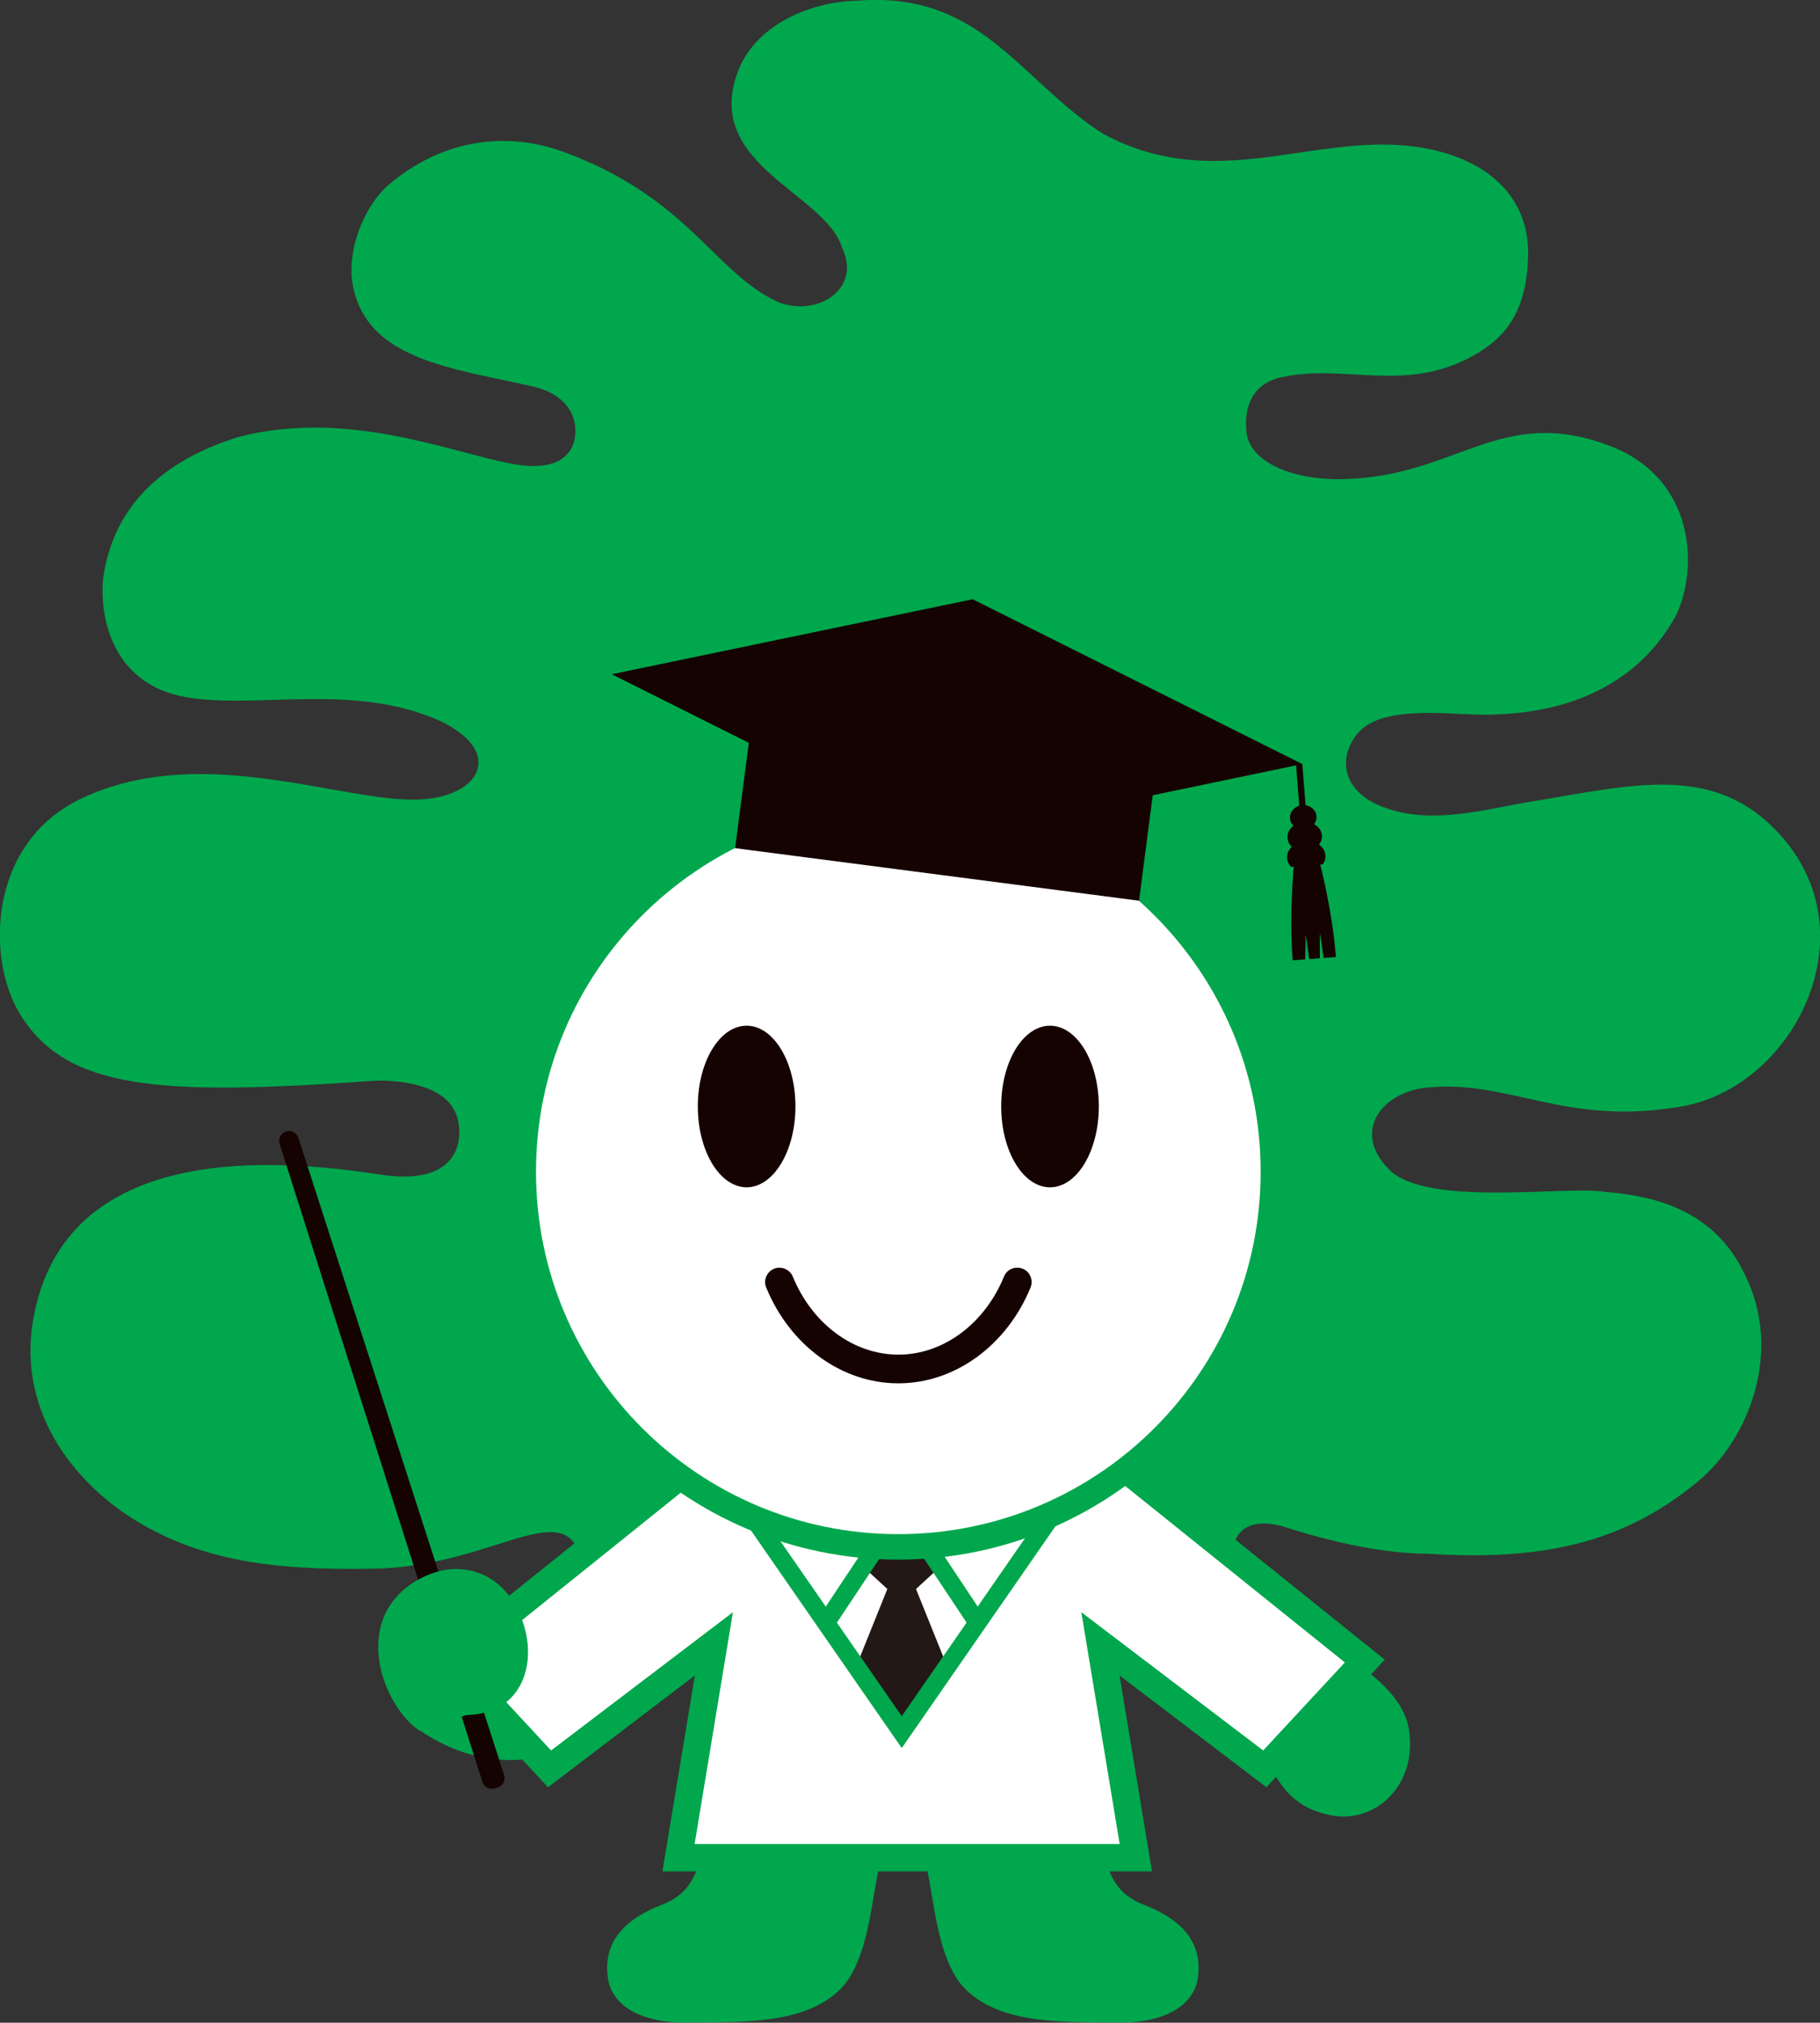
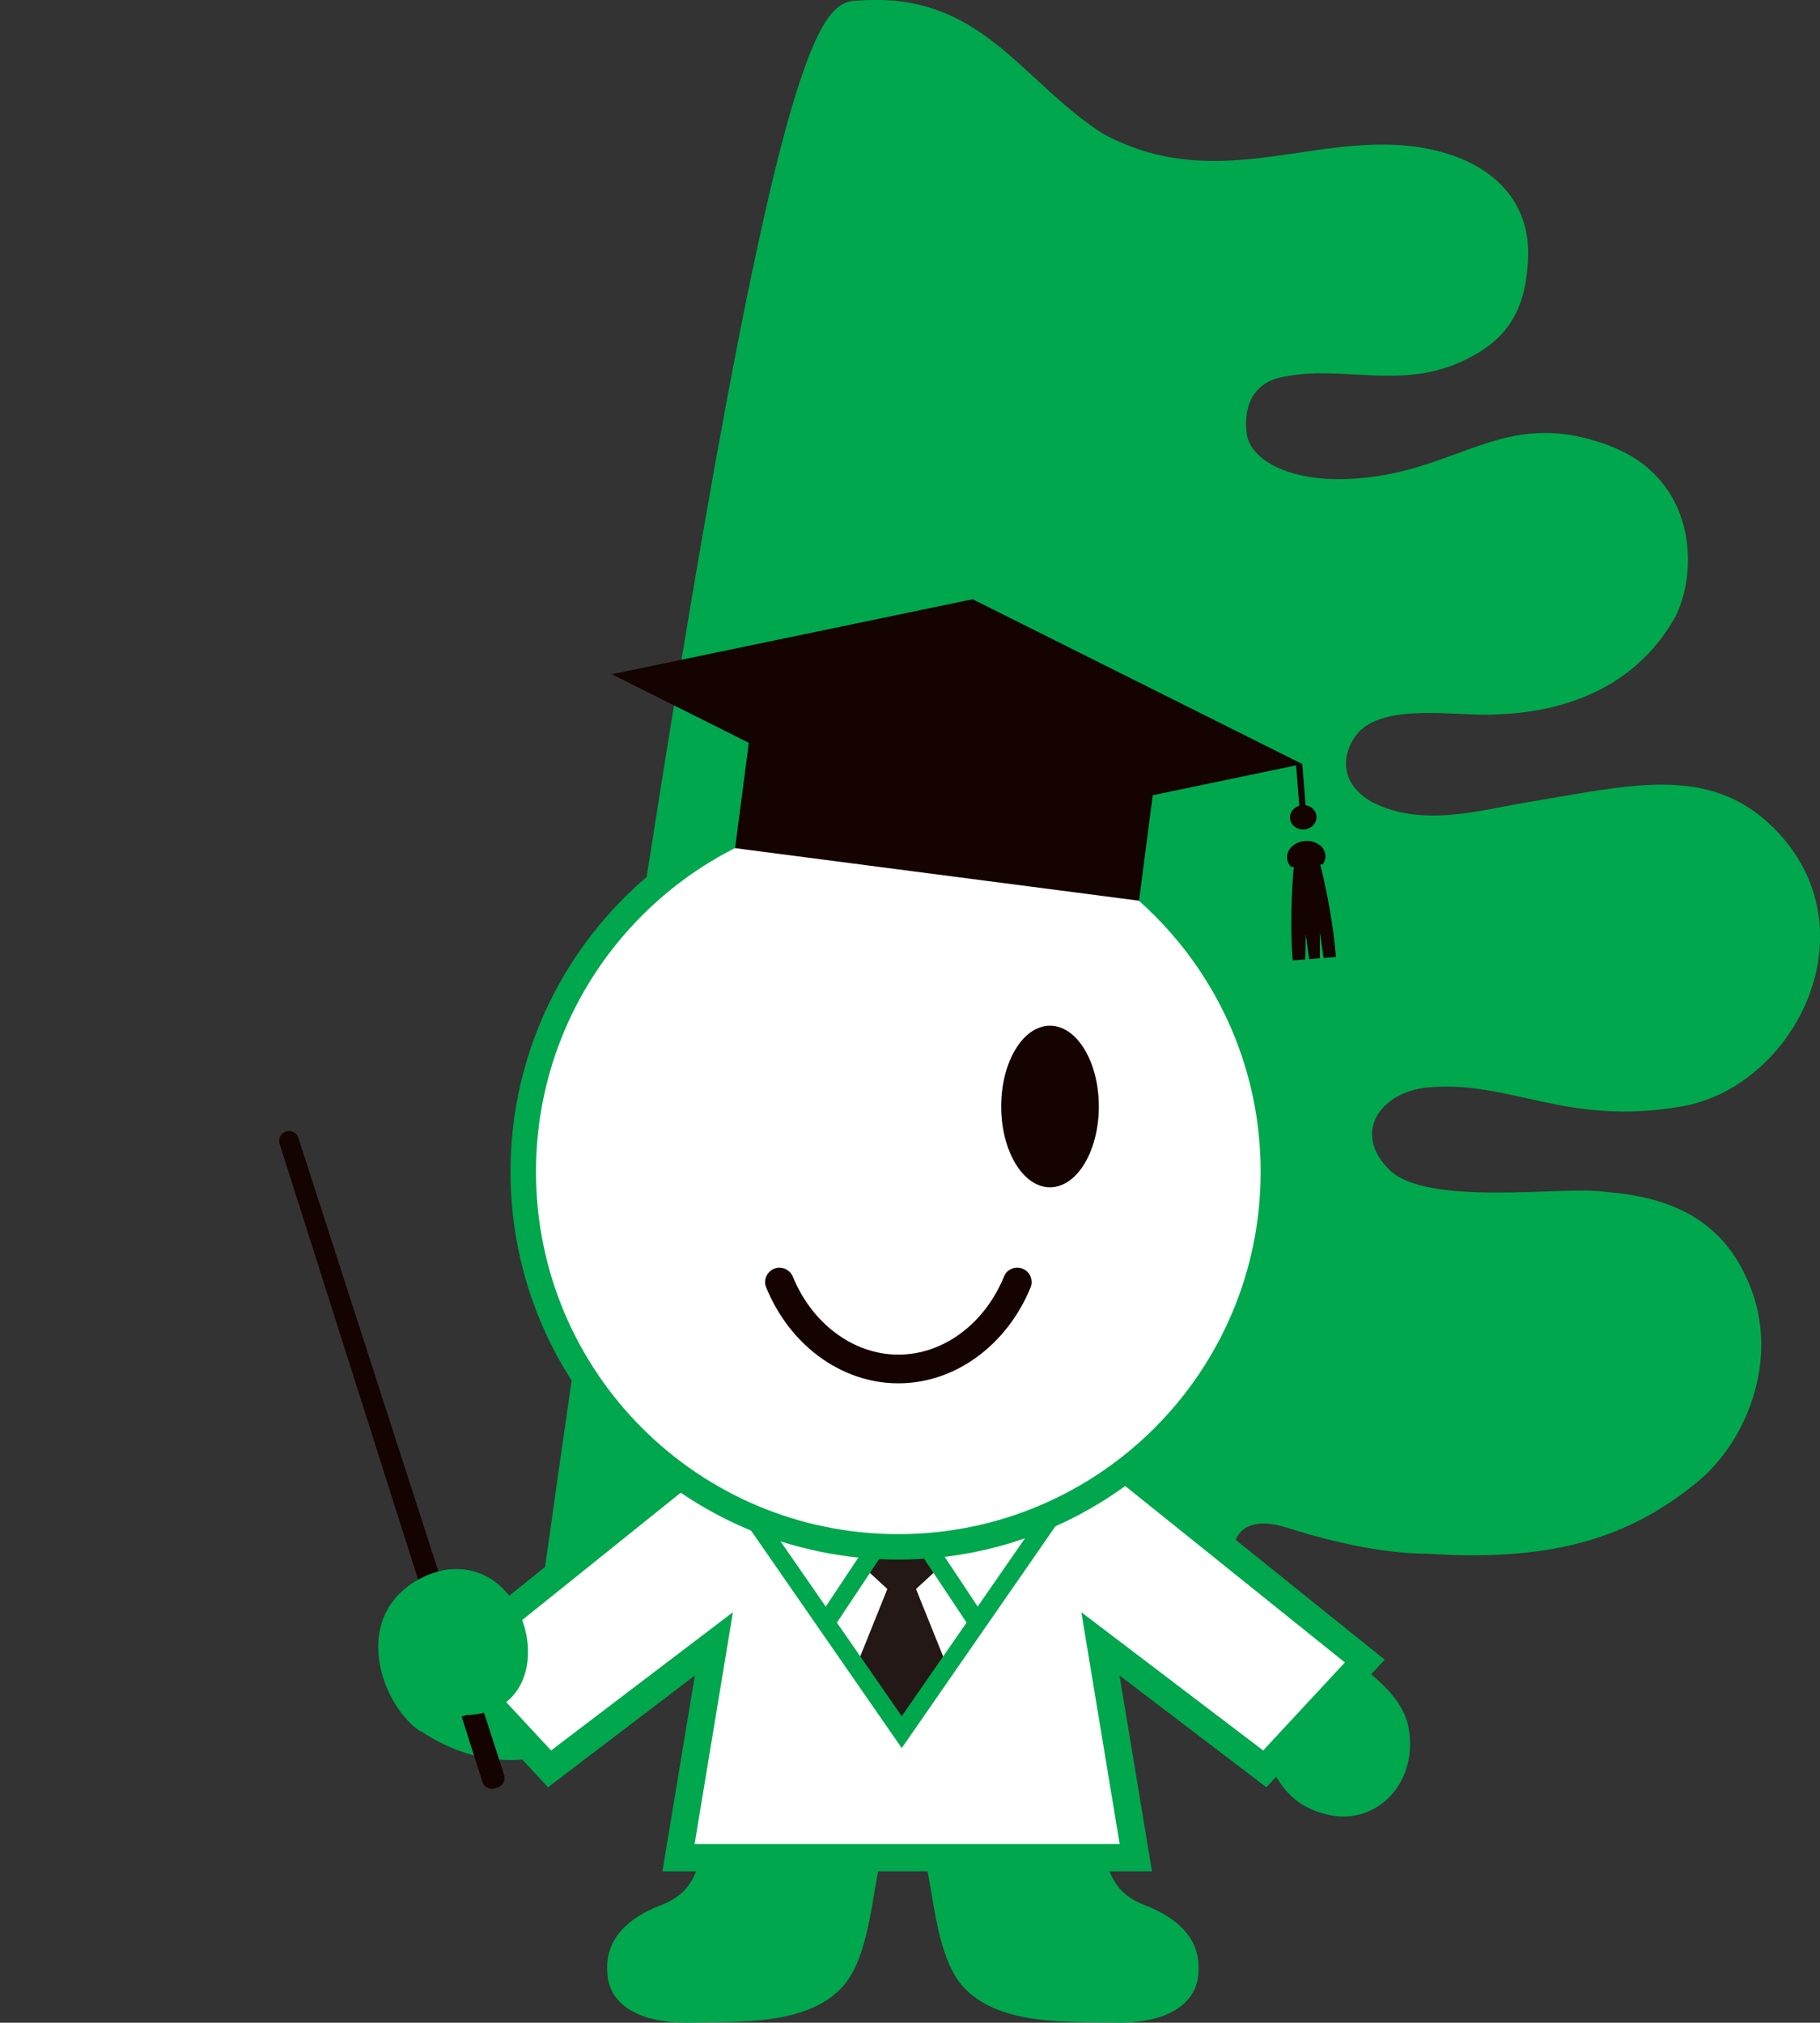
<svg xmlns="http://www.w3.org/2000/svg" viewBox="0 0 130.12 144.57">
  <rect x="0" y="0" width="130.12" height="144.57" fill="#333333" stroke="none" />
  <defs>
    <style>
      .cls-1 {
        fill: #00a74d;
      }

      .cls-2 {
        isolation: isolate;
      }

      .cls-3 {
        fill: #fff;
      }

      .cls-4 {
        fill: #150301;
      }

      .cls-5 {
        fill: #231815;
        mix-blend-mode: multiply;
      }
    </style>
  </defs>
  <g class="cls-2">
    <g id="_文字" data-name="文字">
      <g>
-         <path class="cls-1" d="M38.41,115.96c2.05-1.86,4.01-4.08,2.55-5.8-1.87-2.2-6.75,1.82-14.22,1.96-7.45.14-12.33-.66-16.8-3.3-4.36-2.58-8.74-7.7-7.57-14.49,2.22-12.82,17.41-11.52,24.8-10.38,5.88.91,6.03-2.76,5.44-4.32-.78-2.06-3.95-2.5-6.1-2.37-15.03,1.06-21.77.68-25.11-4.83-2.38-3.93-2.26-12.16,4.38-15.34,8.95-4.29,19.54.68,24.88,0,3.89-.49,5.17-3.46.83-5.55-6.2-2.8-13.23-.82-18.24-1.72-4.92-.88-6.13-5.19-5.89-8.38.74-5.66,4.79-8.68,9.66-10.2,7.64-2,14.93.98,19.37,1.87,2.23.44,3.76.16,4.45-1.05.57-1,.66-3.68-2.84-4.46-5.8-1.3-11.64-1.92-12.74-7.03-.57-2.64.81-5.91,2.56-7.39,3.81-3.22,8.38-3.85,12.57-2.29,8.99,3.34,10.72,8.74,15.39,10.76,2.85.97,5.8-1.11,4.43-3.93-1.24-4.05-10.42-6.03-7.24-13.12C54.47,1.56,58.15.09,61.44.04c8.71-.63,11.46,5.68,17.4,9.51,8.6,4.66,16-.75,23.94,1.24,4.12,1.04,6.55,3.7,6.47,7.44-.08,3.81-1.43,5.8-3.88,7.17-4.94,2.78-9.28.52-13.88,1.59-2.23.55-2.55,2.52-2.36,3.99.26,1.95,3.09,3.39,7.07,3.26,8.05-.25,11.1-5.32,18.87-2.38,6.2,2.35,6.36,8.85,4.74,12.16-2.66,4.81-7.45,6.86-12.81,7.04-2.54.2-8.11-.94-9.99,1.42-1.08,1.35-1.31,3.49,1.09,4.85,3.59,1.85,7.83.55,11.1.01,7.25-1.19,12.95-2.76,17.56,1.79,7.31,7.21,1.6,18.51-6.48,19.94-8.35,1.48-12.31-1.92-18.25-1.34-3.23.31-5.43,3.15-2.71,5.87,2.72,2.72,12.77,1.11,15.45,1.59,4.36.33,8.02,1.79,9.97,5.89,2.76,5.52.28,11.8-3.34,14.8-4.85,4.01-10.36,5.76-19.31,5.17-4.18,0-8.84-1.47-10.07-1.86-2.14-.68-3.33-.14-3.73.99-.59,1.64,1.01,3.76,3.3,5.82l-53.16-.07Z" />
+         <path class="cls-1" d="M38.41,115.96C54.47,1.56,58.15.09,61.44.04c8.71-.63,11.46,5.68,17.4,9.51,8.6,4.66,16-.75,23.94,1.24,4.12,1.04,6.55,3.7,6.47,7.44-.08,3.81-1.43,5.8-3.88,7.17-4.94,2.78-9.28.52-13.88,1.59-2.23.55-2.55,2.52-2.36,3.99.26,1.95,3.09,3.39,7.07,3.26,8.05-.25,11.1-5.32,18.87-2.38,6.2,2.35,6.36,8.85,4.74,12.16-2.66,4.81-7.45,6.86-12.81,7.04-2.54.2-8.11-.94-9.99,1.42-1.08,1.35-1.31,3.49,1.09,4.85,3.59,1.85,7.83.55,11.1.01,7.25-1.19,12.95-2.76,17.56,1.79,7.31,7.21,1.6,18.51-6.48,19.94-8.35,1.48-12.31-1.92-18.25-1.34-3.23.31-5.43,3.15-2.71,5.87,2.72,2.72,12.77,1.11,15.45,1.59,4.36.33,8.02,1.79,9.97,5.89,2.76,5.52.28,11.8-3.34,14.8-4.85,4.01-10.36,5.76-19.31,5.17-4.18,0-8.84-1.47-10.07-1.86-2.14-.68-3.33-.14-3.73.99-.59,1.64,1.01,3.76,3.3,5.82l-53.16-.07Z" />
        <path class="cls-1" d="M87.47,113.41c2.32,2.08,12.44,5.24,13.25,10.15.66,4-2.37,6.8-5.54,6.19-2.84-.55-3.94-2.33-4.88-4.78-1.31-3.42-9.24-7.04-11.49-6.35-2.5.77-.89,8.59-.38,11.48.63,3.56,1.08,5.16,3.38,6.05,2.55.99,4.23,2.6,3.82,5.27-.27,1.74-2.08,3.23-5.94,3.14-3.33-.08-8.06.22-10.67-2.39-3.06-3.06-1.94-11.49-4.47-11.49s-1.42,8.44-4.47,11.49c-2.61,2.61-7.34,2.31-10.67,2.39-3.87.09-5.68-1.39-5.94-3.14-.41-2.67,1.27-4.28,3.82-5.27,2.3-.89,2.75-2.49,3.38-6.05.51-2.89,2.48-10.43,0-11.25-2.76-.91-5.04,2.19-8.32,4.89-3.1,2.55-7.87,2.94-12.29-.03-2.72-1.82-5.04-8.12-.04-10.86,2.56-1.4,5.53-.74,7.06,2.27,1.28,2.5.93,5.93-1.76,7.07,0,0,1.26-.34,2.13-1.32,1.28-1.45,1.46-2.7,1-4.92,2.05-1.86,7.97-3.81,7.97-3.81l41.09,1.26Z" />
        <g>
          <polygon class="cls-3" points="78.77 103.61 97.57 118.72 90.42 126.42 78.67 117.49 81.2 132.77 48.51 132.77 51.04 117.49 39.29 126.42 32.14 118.72 50.94 103.61 78.77 103.61" />
          <path class="cls-1" d="M82.34,133.75h-34.98l2.32-14-10.5,7.99-8.46-9.12,19.88-15.97h28.52l19.88,15.97-8.46,9.12-10.5-7.99,2.32,14ZM49.66,131.8h30.39l-2.74-16.57,13,9.88,5.84-6.29-17.72-14.23h-27.15l-17.72,14.23,5.84,6.29,13-9.88-2.74,16.57Z" />
        </g>
        <g>
          <polygon class="cls-4" points="20.66 81.54 35.16 127.15 35.37 127.09 20.66 81.54" />
          <path class="cls-4" d="M35.16,127.85c-.11,0-.22-.03-.32-.08-.17-.09-.29-.23-.35-.41l-14.5-45.61c-.12-.37.09-.76.46-.88.37-.12.76.08.88.45l14.71,45.54c.06.18.04.37-.04.54s-.23.29-.41.35l-.2.07c-.07.02-.14.03-.22.03Z" />
        </g>
        <path class="cls-1" d="M30.02,123.72c-2.72-1.82-5.04-8.12-.04-10.86,2.56-1.4,5.53-.74,7.06,2.27,1.53,3.01.72,7.36-3.7,7.45l-3.33,1.14Z" />
        <g>
          <polygon class="cls-5" points="64.47 123.8 67.8 119.31 65.49 113.57 67.24 111.96 64.47 107.79 61.69 111.96 63.44 113.57 61.13 119.31 64.47 123.8" />
          <polygon class="cls-1" points="64.47 124.94 52.84 108.16 53.9 107.42 64.47 122.66 75.03 107.42 76.1 108.16 64.47 124.94 64.47 124.94" />
          <polygon class="cls-1" points="59.59 116.34 58.51 115.62 63 108.87 64.08 109.59 59.59 116.34 59.59 116.34" />
          <polygon class="cls-1" points="69.35 116.34 64.86 109.59 65.94 108.87 70.43 115.62 69.35 116.34 69.35 116.34" />
        </g>
        <path class="cls-1" d="M64.22,111.47c-15.29,0-27.72-12.44-27.72-27.72s12.44-27.72,27.72-27.72,27.72,12.44,27.72,27.72-12.44,27.72-27.72,27.72ZM64.22,59.66c-13.28,0-24.09,10.81-24.09,24.09s10.81,24.09,24.09,24.09,24.09-10.81,24.09-24.09-10.81-24.09-24.09-24.09Z" />
        <path class="cls-3" d="M38.32,83.75c0-14.31,11.6-25.91,25.9-25.91s25.91,11.6,25.91,25.91-11.6,25.9-25.91,25.9-25.9-11.6-25.9-25.9Z" />
        <g>
          <polygon class="cls-4" points="69.54 42.83 93.11 54.61 67.31 59.98 43.74 48.19 69.54 42.83" />
          <rect class="cls-4" x="63.12" y="43.53" width="8.89" height="29.12" transform="translate(1.25 117.6) rotate(-82.59)" />
          <path class="cls-4" d="M92.23,58.49c-.04-.48.36-.9.88-.94.52-.04.98.31,1.01.79.04.48-.35.9-.88.94-.52.04-.98-.31-1.01-.79Z" />
-           <path class="cls-4" d="M92.05,59.9c-.05-.58.47-1.09,1.15-1.14.68-.05,1.27.37,1.31.95.04.58-.47,1.09-1.15,1.14-.68.05-1.27-.37-1.31-.95Z" />
          <path class="cls-4" d="M94.76,61.12c-.05-.62-.7-1.07-1.46-1.01-.76.06-1.33.61-1.28,1.23.02.24.12.45.29.62l2.26-.18c.14-.19.21-.42.19-.65Z" />
          <path class="cls-4" d="M94.39,61.79s.86,3.28,1.12,6.61l-.88.07s-.21-1.54-.27-1.78v1.8s-.76.06-.76.06c0,0-.21-1.56-.25-1.76l-.03,1.78-.9.07c-.26-3.33.08-6.7.08-6.7l.88-.95,1.01.8Z" />
          <polygon class="cls-4" points="92.93 58.09 92.66 54.65 93.11 54.61 93.38 58.05 92.93 58.09 92.93 58.09" />
        </g>
        <g>
-           <path class="cls-4" d="M56.87,79.08c0,3.19-1.57,5.78-3.49,5.78s-3.49-2.59-3.49-5.78,1.56-5.77,3.49-5.77,3.49,2.59,3.49,5.77Z" />
          <path class="cls-4" d="M78.56,79.08c0,3.19-1.56,5.78-3.49,5.78s-3.49-2.59-3.49-5.78,1.56-5.77,3.49-5.77,3.49,2.59,3.49,5.77Z" />
        </g>
        <path class="cls-4" d="M64.22,98.87c-4.03,0-7.74-2.69-9.44-6.85-.22-.52.04-1.12.56-1.34.52-.21,1.12.04,1.34.56,1.39,3.39,4.35,5.58,7.55,5.58s6.16-2.19,7.55-5.58c.21-.53.81-.77,1.34-.56.52.21.77.81.56,1.34-1.71,4.16-5.42,6.85-9.45,6.85h0Z" />
      </g>
    </g>
  </g>
</svg>